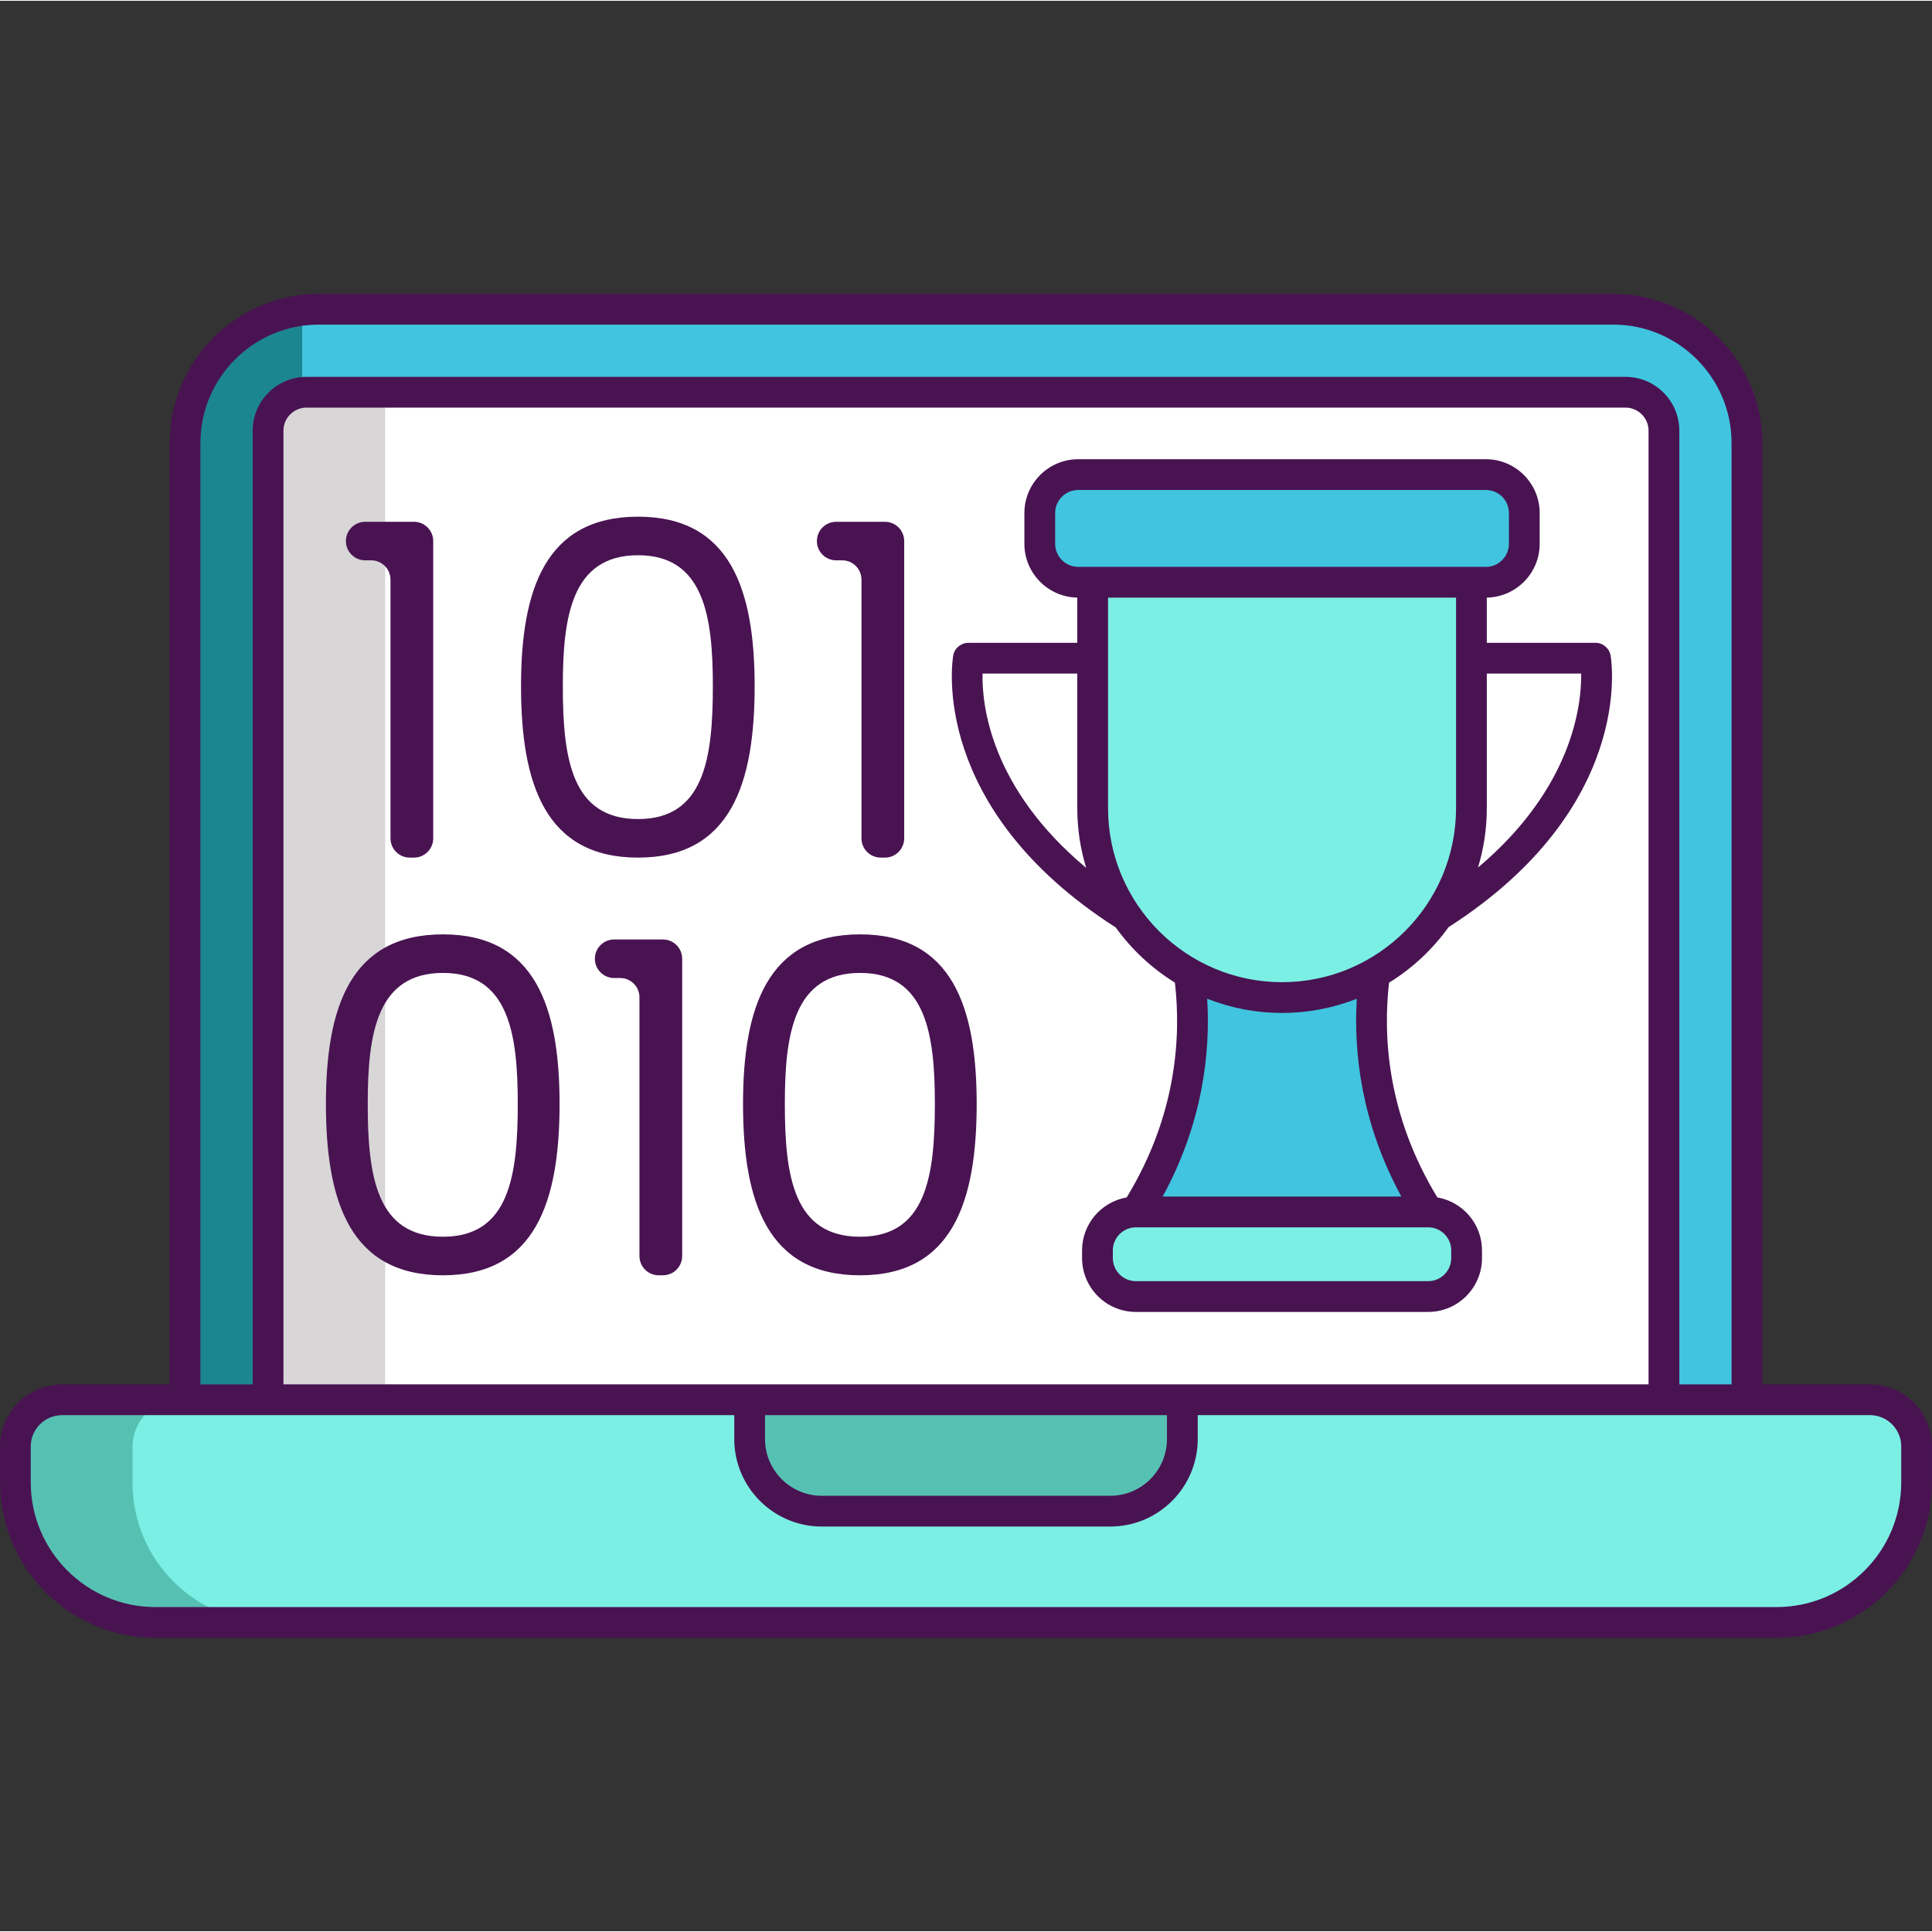
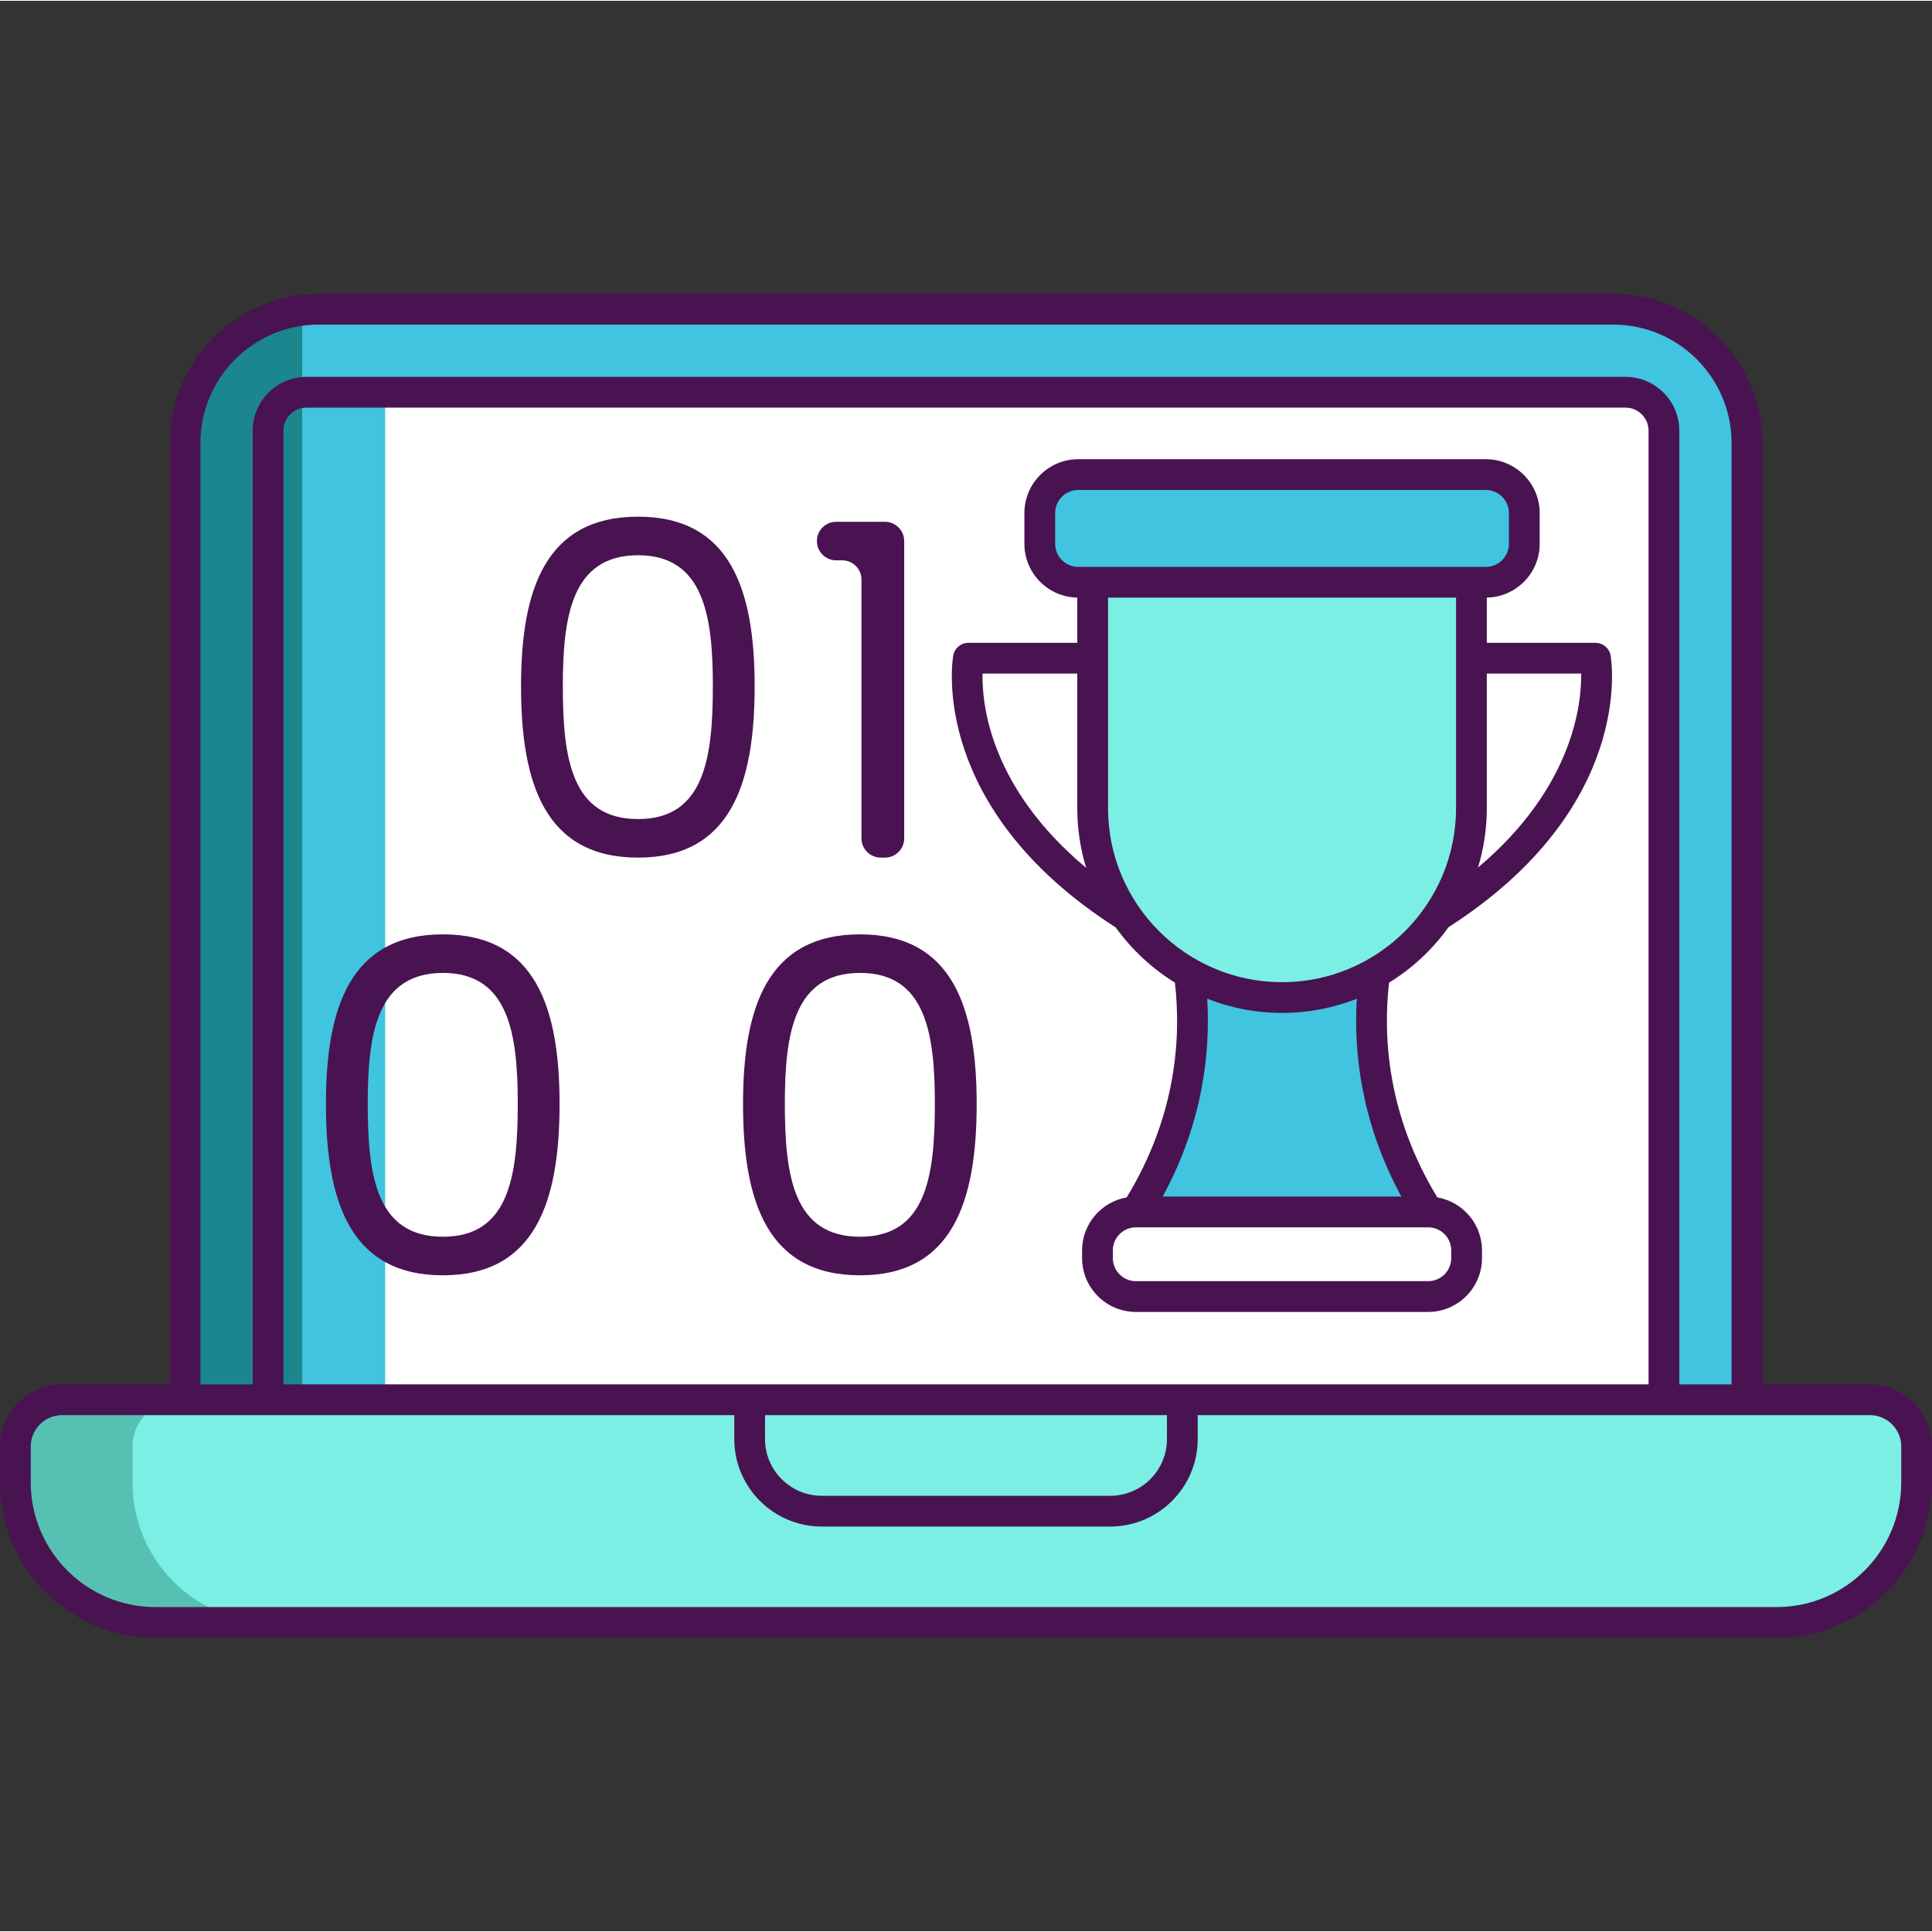
<svg xmlns="http://www.w3.org/2000/svg" height="502pt" viewBox="0 -76 502.416 502" width="502pt">
  <rect x="0" y="-76" width="502.416" height="502" fill="#333333" stroke="none" />
  <path d="m454.285 39.055v248.801h-406.16v-248.801c0-17.738 13.281-32.398 30.461-34.52 1.422-.18 2.879-.277 4.34-.277h336.559c19.223 0 34.801 15.578 34.801 34.797zm0 0" fill="#1c868e" />
  <path d="m454.285 39.055v248.801h-375.699v-283.32c1.422-.18 2.879-.277 4.34-.277h336.559c19.223 0 34.801 15.578 34.801 34.797zm0 0" fill="#40c4df" />
  <path d="m498.406 299.996v9.34c0 20.121-16.301 36.441-36.422 36.441h-421.559c-20.121 0-36.418-16.32-36.418-36.441v-9.34c0-6.699 5.438-12.141 12.137-12.141h470.121c6.699 0 12.141 5.441 12.141 12.141zm0 0" fill="#56c1b3" />
  <path d="m498.406 299.996v9.34c0 20.121-16.301 36.441-36.422 36.441h-391.098c-20.121 0-36.422-16.32-36.422-36.441v-9.34c0-6.699 5.441-12.141 12.141-12.141h439.66c6.699 0 12.141 5.441 12.141 12.141zm0 0" fill="#7befe4" />
-   <path d="m432.707 35.855v252h-363v-252c0-5.141 3.879-9.379 8.879-9.918.359-.062.738-.082 1.121-.082h343c5.52 0 10 4.48 10 10zm0 0" fill="#d8d6d7" />
  <path d="m432.707 35.855v252h-332.543v-262h322.543c5.52 0 10 4.48 10 10zm0 0" fill="#fff" />
  <path d="m454.285 39.055v248.801h-21.578v-252c0-5.52-4.48-10-10-10h-343c-.383 0-.762.02-1.121.082v-21.402c1.422-.18 2.879-.277 4.34-.277h336.559c19.223 0 34.801 15.578 34.801 34.797zm0 0" fill="#40c4df" />
-   <path d="m307.863 288.109v10.219c0 10.348-8.402 18.746-18.746 18.746h-75.027c-10.348 0-18.746-8.398-18.746-18.746v-10.219zm0 0" fill="#56c1b3" />
-   <path d="m371.395 260.961h-76c-5.523 0-10-4.48-10-10v-2c0-5.523 4.477-10 10-10h76c5.52 0 10 4.477 10 10v2c0 5.52-4.477 10-10 10zm0 0" fill="#7befe4" />
  <path d="m309.27 176.879c2.199 16 1.059 38.621-13.883 62.082h76c-14.918-23.461-16.078-46.062-13.898-62.062zm0 0" fill="#40c4df" />
  <path d="m386.395 75.211h-106c-5.523 0-10-4.48-10-10v-8c0-5.523 4.477-10 10-10h106c5.52 0 10 4.477 10 10v8c0 5.52-4.477 10-10 10zm0 0" fill="#40c4df" />
  <path d="m333.395 183.211c-27.199 0-49.25-22.051-49.25-49.25v-58.75h98.5v58.75c0 27.199-22.051 49.25-49.25 49.25zm0 0" fill="#7befe4" />
  <g fill="#491352">
-     <path d="m94.965 69.508h1.57c2.77 0 5.012 2.246 5.012 5.012v67.281c0 2.766 2.246 5.012 5.012 5.012h1.086c2.77 0 5.012-2.246 5.012-5.012v-77.305c0-2.77-2.242-5.012-5.012-5.012h-12.68c-2.77 0-5.012 2.242-5.012 5.012 0 2.77 2.242 5.012 5.012 5.012zm0 0" />
    <path d="m165.93 58.156c-24.156 0-30.438 19.082-30.438 44.086 0 25.367 6.281 44.57 30.438 44.57 24.039 0 30.316-19.203 30.316-44.57 0-25.004-6.281-44.086-30.316-44.086zm0 78.633c-17.273 0-19.566-15.703-19.566-34.547 0-18.117 2.293-34.059 19.566-34.059 17.152 0 19.449 15.941 19.449 34.059-.004 18.844-2.301 34.547-19.449 34.547zm0 0" />
    <path d="m217.445 69.508h1.57c2.77 0 5.012 2.246 5.012 5.012v67.281c0 2.766 2.246 5.012 5.012 5.012h1.086c2.77 0 5.012-2.246 5.012-5.012v-77.305c0-2.77-2.242-5.012-5.012-5.012h-12.68c-2.77 0-5.012 2.242-5.012 5.012 0 2.77 2.246 5.012 5.012 5.012zm0 0" />
    <path d="m115.195 166.773c-24.156 0-30.438 19.086-30.438 44.09 0 25.363 6.281 44.57 30.438 44.57 24.039 0 30.32-19.207 30.32-44.57 0-25.004-6.281-44.09-30.32-44.09zm0 78.633c-17.27 0-19.566-15.703-19.566-34.543 0-18.121 2.293-34.062 19.566-34.062 17.152 0 19.449 15.945 19.449 34.062 0 18.84-2.297 34.543-19.449 34.543zm0 0" />
-     <path d="m172.391 168.102h-12.684c-2.766 0-5.012 2.246-5.012 5.012 0 2.77 2.246 5.012 5.012 5.012h1.57c2.77 0 5.012 2.246 5.012 5.012v67.281c0 2.77 2.246 5.012 5.012 5.012h1.086c2.77 0 5.012-2.242 5.012-5.012v-77.305c.004-2.766-2.238-5.012-5.008-5.012zm0 0" />
    <path d="m223.664 166.773c-24.156 0-30.438 19.086-30.438 44.09 0 25.363 6.281 44.57 30.438 44.57 24.039 0 30.32-19.207 30.32-44.57 0-25.004-6.281-44.09-30.32-44.09zm0 78.633c-17.27 0-19.566-15.703-19.566-34.543 0-18.121 2.297-34.062 19.566-34.062 17.152 0 19.449 15.945 19.449 34.062 0 18.84-2.297 34.543-19.449 34.543zm0 0" />
    <path d="m486.277 283.801h-27.98v-244.793c0-21.395-17.406-38.801-38.797-38.801h-336.582c-21.395 0-38.797 17.406-38.797 38.801v244.793h-27.98c-8.902 0-16.141 7.238-16.141 16.141v9.348c0 22.289 18.133 40.422 40.422 40.422h421.57c22.293 0 40.422-18.133 40.422-40.422v-9.348c0-8.902-7.238-16.141-16.137-16.141zm-434.156-244.793c0-16.984 13.816-30.801 30.797-30.801h336.578c16.984 0 30.801 13.816 30.801 30.801v244.793h-13.59v-248.008c0-7.719-6.277-14-14-14h-343c-7.719 0-14 6.281-14 14v248.008h-13.586zm21.586 244.785v-248c0-3.309 2.691-6 6-6h343c3.309 0 6 2.691 6 6v248zm229.762 8.008v6.223c0 8.129-6.613 14.746-14.746 14.746h-75.031c-8.129 0-14.746-6.617-14.746-14.746v-6.223zm190.945 17.488c0 17.875-14.543 32.422-32.422 32.422h-421.57c-17.879 0-32.422-14.543-32.422-32.422v-9.348c0-4.488 3.652-8.141 8.141-8.141h174.809v6.223c0 12.539 10.203 22.746 22.746 22.746h75.027c12.543 0 22.746-10.207 22.746-22.746v-6.223h174.809c4.488 0 8.141 3.652 8.141 8.141v9.348zm0 0" />
    <path d="m414.902 90.961h-28.258v-11.762c7.602-.137 13.75-6.352 13.75-13.988v-8c0-7.719-6.281-14-14-14h-106c-7.719 0-14 6.281-14 14v8c0 7.633 6.145 13.852 13.75 13.988v11.762h-28.32c-1.949 0-3.613 1.402-3.941 3.32-.277 1.613-6.18 39.664 42.273 70.703 4.125 5.73 9.352 10.617 15.379 14.332 1.625 14.082.469 34.516-12.543 55.863-6.578 1.145-11.598 6.879-11.598 13.781v2c0 7.719 6.281 14 14 14h76c7.719 0 14-6.281 14-14v-2c0-6.906-5.027-12.645-11.613-13.781-12.992-21.352-14.164-41.77-12.559-55.844 6.066-3.734 11.32-8.652 15.461-14.426 48.328-31.027 42.438-69.02 42.16-70.629-.328-1.918-1.992-3.32-3.941-3.32zm-140.508-25.75v-8c0-3.309 2.691-6 6-6h106c3.309 0 6 2.691 6 6v8c0 3.309-2.691 6-6 6-20.34 0-85.574 0-106 0-3.309 0-6-2.691-6-6zm-18.883 33.75h24.633v35c0 5.398.812 10.609 2.316 15.527-24.934-20.844-27.129-42.402-26.949-50.527zm121.883 150v2c0 3.309-2.691 6-6 6h-76c-3.309 0-6-2.691-6-6v-2c0-3.309 2.691-6 6-6h76c3.309 0 6 2.691 6 6zm-12.969-14h-62.07c10.461-19.215 12.43-37.504 11.574-51.449 12.512 4.93 26.391 4.934 38.906.008-.844 13.938 1.137 32.223 11.59 51.441zm14.219-101c0 24.949-20.297 45.25-45.25 45.25s-45.25-20.301-45.25-45.25v-54.75h90.5zm5.715 15.426c1.48-4.883 2.285-10.062 2.285-15.426v-35h24.543c.102 8.102-2.223 29.715-26.828 50.426zm0 0" />
  </g>
</svg>